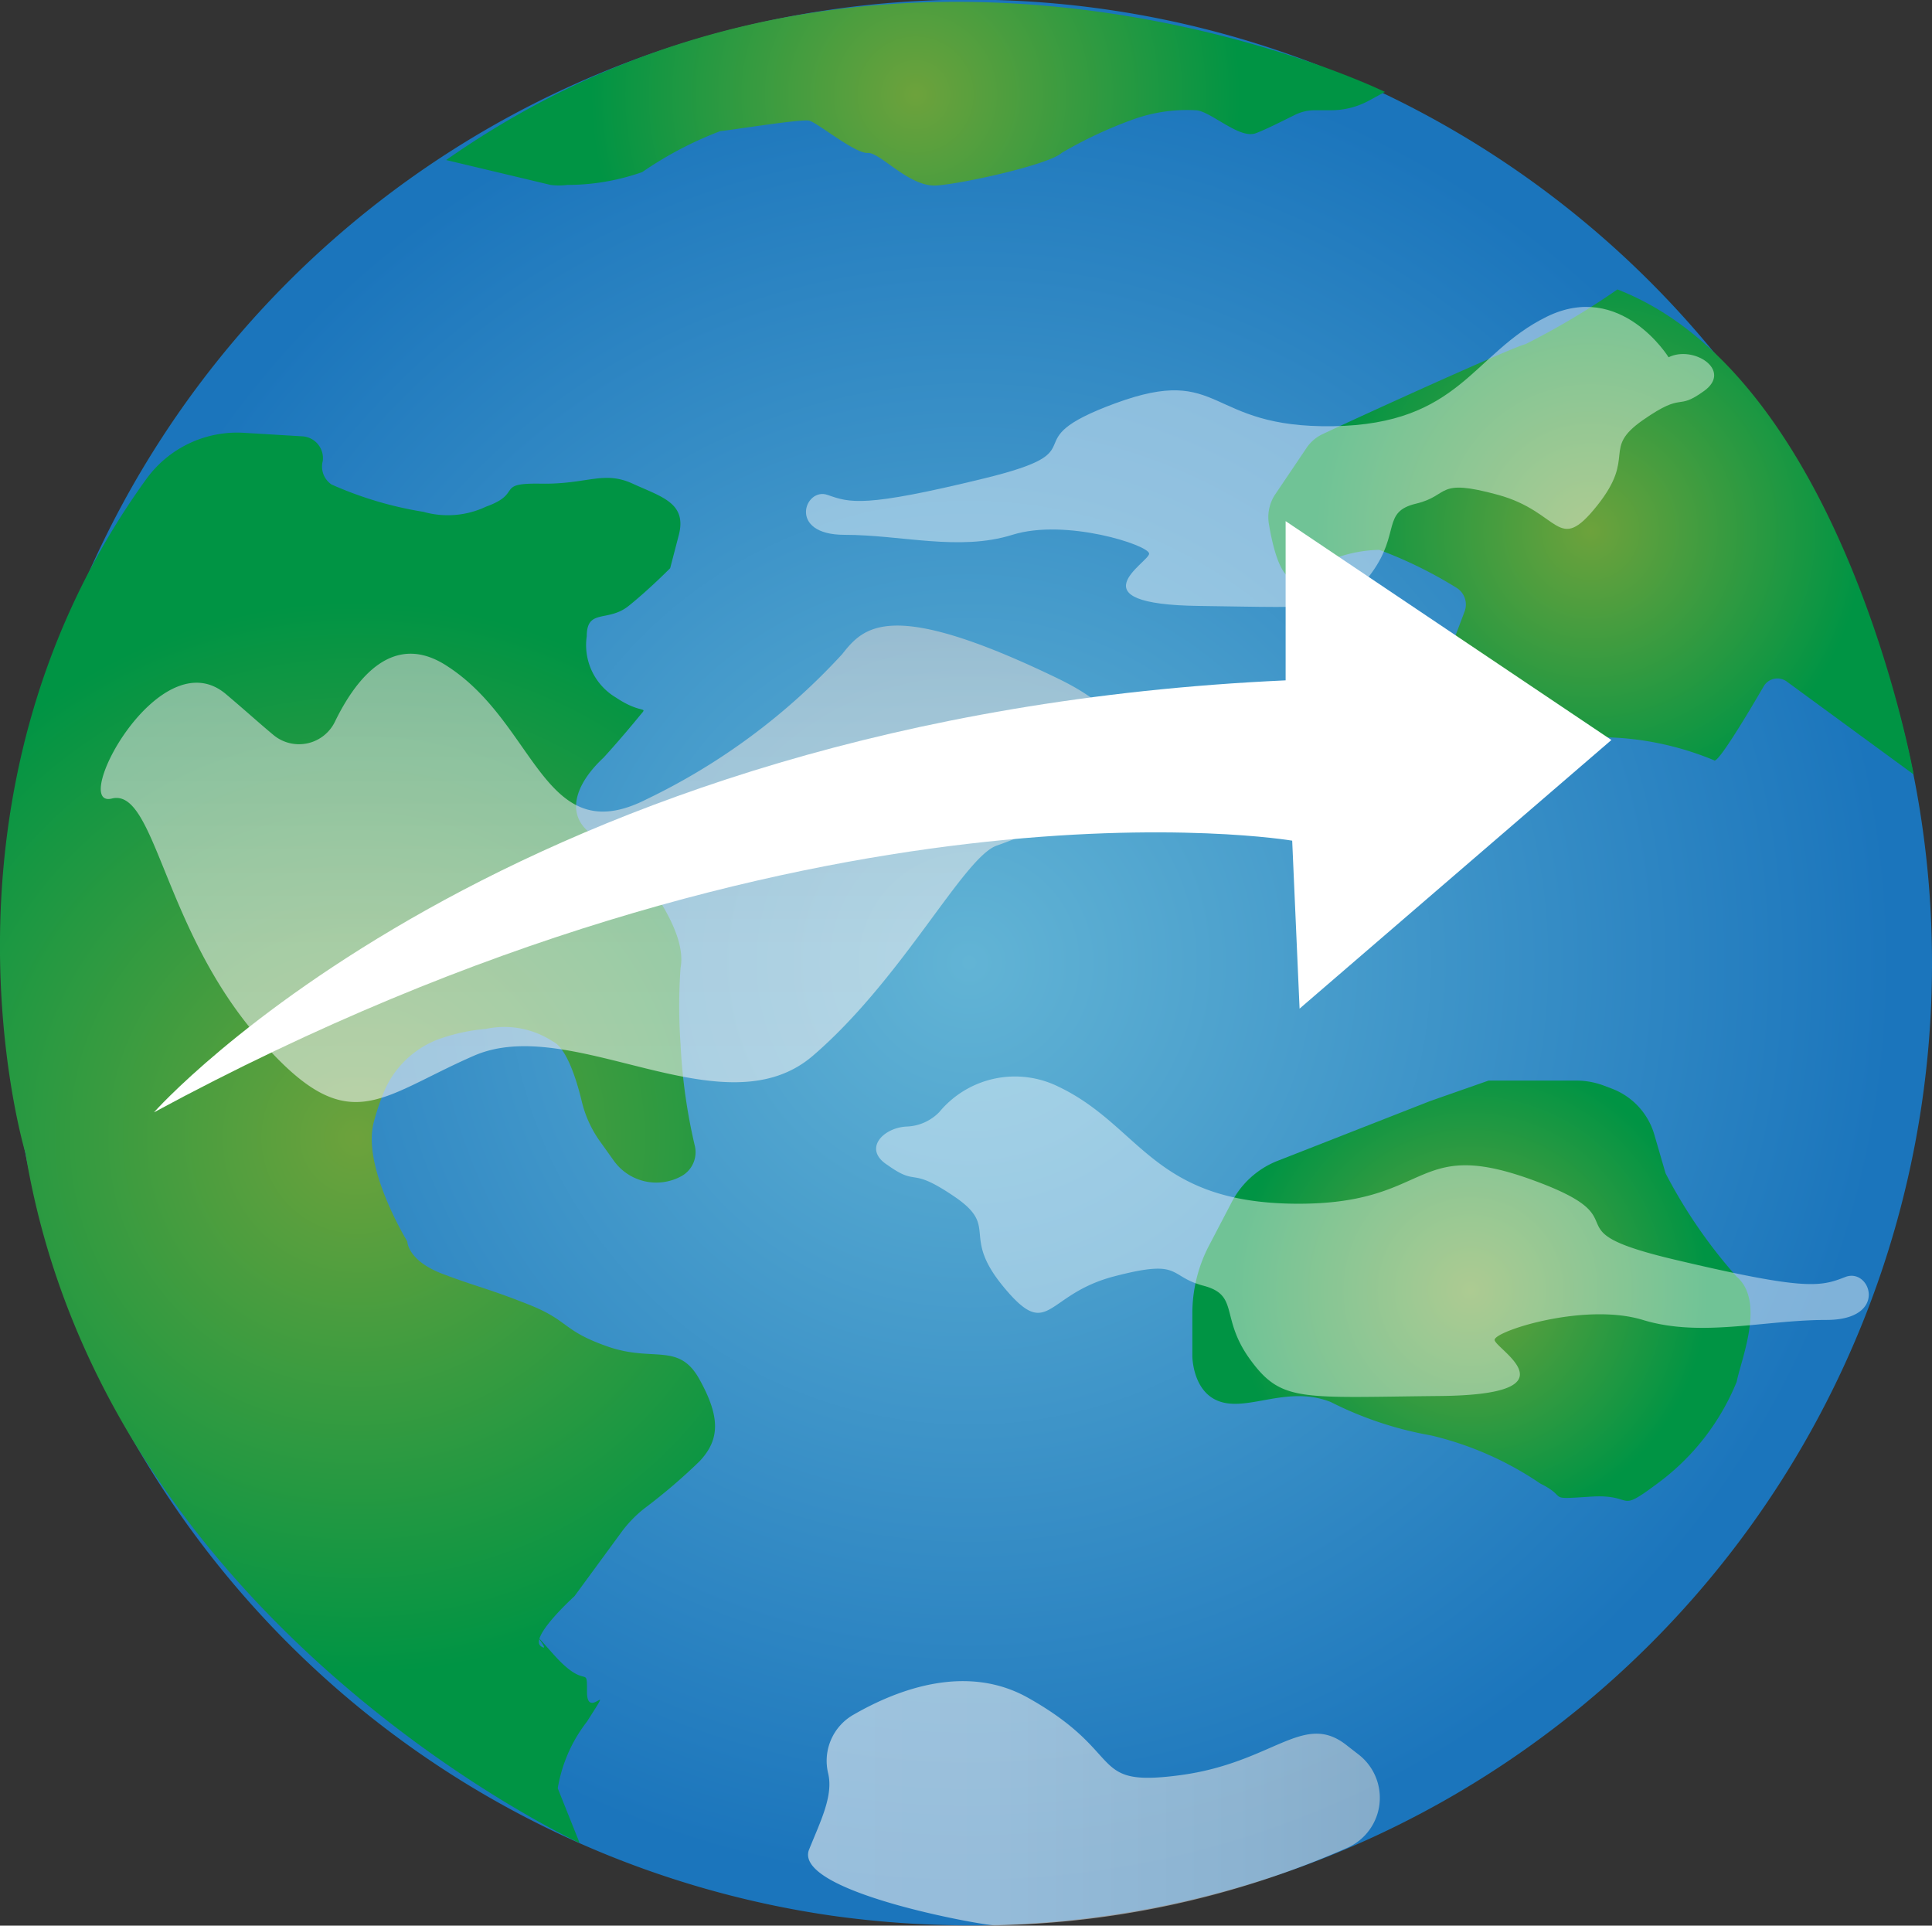
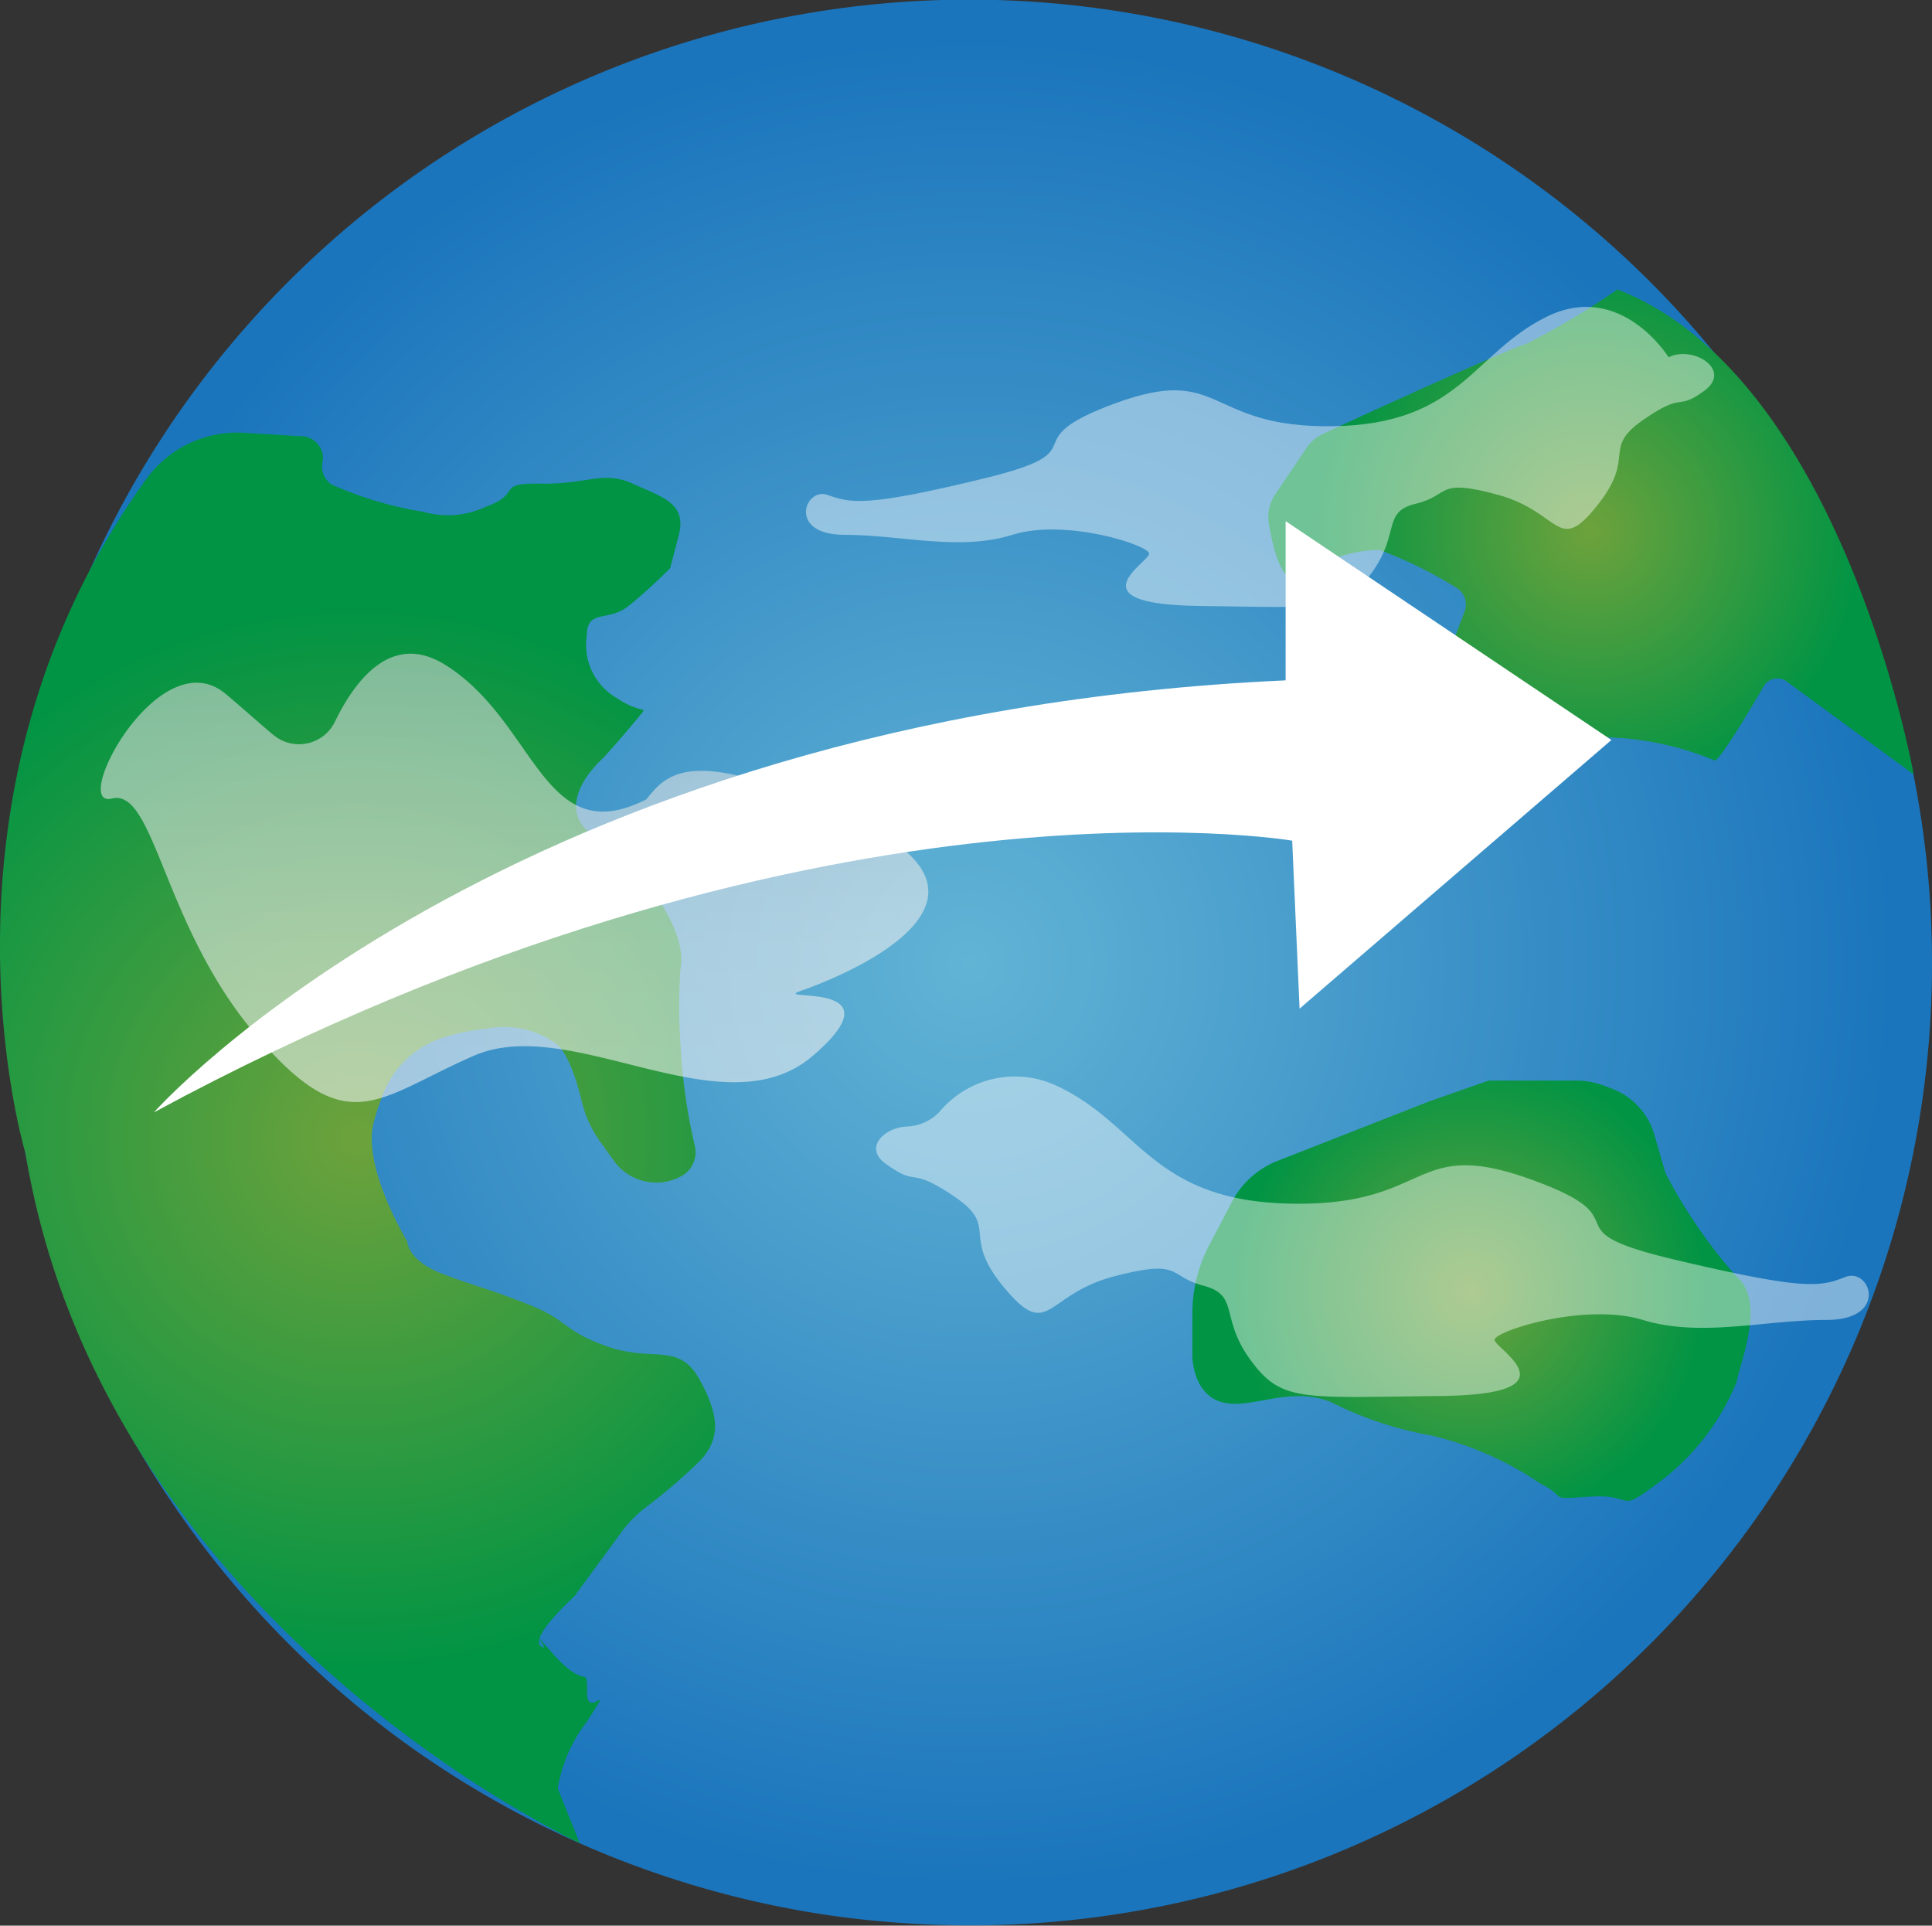
<svg xmlns="http://www.w3.org/2000/svg" xmlns:xlink="http://www.w3.org/1999/xlink" viewBox="0 0 70.63 70.39">
  <rect x="0" y="0" width="70.63" height="70.39" fill="#333333" stroke="none" />
  <defs>
    <style>.cls-1{fill:url(#radial-gradient);}.cls-2{fill:url(#radial-gradient-2);}.cls-3{fill:url(#radial-gradient-3);}.cls-4{fill:url(#radial-gradient-4);}.cls-5{fill:url(#radial-gradient-5);}.cls-6,.cls-8{opacity:0.58;}.cls-6{fill:url(#linear-gradient);}.cls-7,.cls-9{fill:#fff;}.cls-7{opacity:0.44;}.cls-8{fill:url(#linear-gradient-2);}</style>
    <radialGradient id="radial-gradient" cx="35.43" cy="35.19" r="35.19" gradientUnits="userSpaceOnUse">
      <stop offset="0" stop-color="#62b4d5" />
      <stop offset="0.96" stop-color="#1b75bc" />
    </radialGradient>
    <radialGradient id="radial-gradient-2" cx="13.06" cy="41.59" r="20.43" gradientUnits="userSpaceOnUse">
      <stop offset="0" stop-color="#6da23c" />
      <stop offset="0.96" stop-color="#009444" />
    </radialGradient>
    <radialGradient id="radial-gradient-3" cx="53.76" cy="47.17" r="9.02" xlink:href="#radial-gradient-2" />
    <radialGradient id="radial-gradient-4" cx="58.15" cy="19.41" r="10.42" xlink:href="#radial-gradient-2" />
    <radialGradient id="radial-gradient-5" cx="33.47" cy="3.46" r="12.37" xlink:href="#radial-gradient-2" />
    <linearGradient id="linear-gradient" x1="22.37" y1="40.29" x2="22.37" y2="22.83" gradientUnits="userSpaceOnUse">
      <stop offset="0" stop-color="#f3f4f4" />
      <stop offset="0.33" stop-color="#eeefef" />
      <stop offset="0.75" stop-color="#dee0e0" />
      <stop offset="1" stop-color="#d1d3d4" />
    </linearGradient>
    <linearGradient id="linear-gradient-2" x1="29.54" y1="65.92" x2="50.47" y2="65.92" xlink:href="#linear-gradient" />
  </defs>
  <title>International Hover</title>
  <g id="Layer_2" data-name="Layer 2">
    <g id="Layer_1-2" data-name="Layer 1">
      <path class="cls-1" d="M70.63,35.19a35.14,35.14,0,0,1-35.2,35.19,36.35,36.35,0,0,1-5-.35A35.2,35.2,0,1,1,70.63,35.19Z" />
      <path class="cls-2" d="M8.9,15.82l2.16.13a.8.8,0,0,1,.74.9.79.79,0,0,0,.32.86,13.49,13.49,0,0,0,3.36,1,3.27,3.27,0,0,0,2.29-.19c1.37-.49.3-.87,2-.84s2.29-.49,3.36,0,2,.71,1.68,1.9l-.31,1.19s-.76.77-1.52,1.38-1.53.08-1.53,1.11a2.23,2.23,0,0,0,1.07,2.24c.91.61,1.17.31.91.61-.82,1-1.37,1.59-1.37,1.59-1.07,1-1.37,2.09-.46,2.77a7.59,7.59,0,0,1,2,1.67c.46.69,1.49,2.12,1.28,3.24a19.61,19.61,0,0,0,0,2.79,20.43,20.43,0,0,0,.52,3.71A1,1,0,0,1,24.9,43h0a1.91,1.91,0,0,1-2.46-.57l-.55-.77a4.22,4.22,0,0,1-.61-1.35c-.19-.81-.56-2-1.07-2.24a3.23,3.23,0,0,0-2.44-.46A6.88,6.88,0,0,0,16,38a3.51,3.51,0,0,0-2,2,8.8,8.8,0,0,0-.33,1c-.46,1.64,1.22,4.38,1.22,4.38s0,.7,1.3,1.19,1.6.51,3.12,1.11,1.22.95,2.9,1.54,2.6-.17,3.36,1.2.76,2.2,0,3a21,21,0,0,1-2,1.71,4.49,4.49,0,0,0-.81.82L21,58.35s-1.68,1.52-1.22,1.83-.76-1.07.46.3,1.22.31,1.22,1.38,1.07-.61,0,1.07a5.43,5.43,0,0,0-1.07,2.44l.8,2S3.78,59.37.93,42.15c0,0-3.95-13.06,4.42-24.64A4.1,4.1,0,0,1,8.9,15.82Z" />
      <path class="cls-3" d="M52.28,40.25l-5.59,2.19A3.22,3.22,0,0,0,45,44l-.8,1.53A5.36,5.36,0,0,0,43.59,48v1.57s0,1.37,1.06,1.68,2.45-.61,4,0a13.13,13.13,0,0,0,3.66,1.22,12,12,0,0,1,4,1.76c1.07.53.15.59,1.83.48s.92.66,2.45-.48a8.66,8.66,0,0,0,2.9-3.72c.15-.79,1.06-2.93,0-3.84a18.58,18.58,0,0,1-2.6-3.78l-.41-1.41a2.56,2.56,0,0,0-1.54-1.68l-.29-.11a2.87,2.87,0,0,0-1.05-.19H54.42Z" />
      <path class="cls-4" d="M59.13,10.58a27.75,27.75,0,0,1-3.36,2c-.53.13-6,2.62-7.42,3.29a1.45,1.45,0,0,0-.59.51L46.6,18.1a1.51,1.51,0,0,0-.22,1c.14.87.48,2.39,1.15,2a5,5,0,0,1,2.89-1,15.75,15.75,0,0,1,2.8,1.37.72.72,0,0,1,.32.89l-.82,2.17s.76,2.44,2,2.44a40.89,40.89,0,0,1,4.43,0,11,11,0,0,1,3.51.82c.11.18,1.24-1.71,1.81-2.69a.58.58,0,0,1,.86-.18l4.63,3.39S67.37,13.78,59.13,10.58Z" />
-       <path class="cls-5" d="M16.31,5.85l3.82.91a2.47,2.47,0,0,0,.61,0,8.26,8.26,0,0,0,2.74-.47,13.43,13.43,0,0,1,2.86-1.5c.19,0,2.94-.45,3.24-.38s1.68,1.21,2.14,1.18,1.52,1.26,2.52,1.19,4.12-.77,4.57-1.19a15.72,15.72,0,0,1,2.52-1.19,5.83,5.83,0,0,1,2.37-.37c.53,0,1.6,1.07,2.21.84.4-.15,1-.46,1.41-.66a1.63,1.63,0,0,1,.75-.18h.6a2.91,2.91,0,0,0,1.41-.37l.55-.3S32.5-5.5,16.31,5.85Z" />
-       <path class="cls-6" d="M10,26.87a1.46,1.46,0,0,0,2.25-.5c.75-1.54,2.12-3.35,4.13-2,3.24,2.11,3.5,6.75,7.25,4.85a23.53,23.53,0,0,0,7.16-5.31c.79-1,1.75-2.07,7.86.88s-1,5.7-2.21,6.12S33,35.77,29.72,38.59s-8.81-1.56-12.39,0-4.62,3.19-8-.79-3.67-9-5.24-8.61,1.75-5.91,4.19-3.8C9,26,9.53,26.48,10,26.87Z" />
+       <path class="cls-6" d="M10,26.87a1.46,1.46,0,0,0,2.25-.5c.75-1.54,2.12-3.35,4.13-2,3.24,2.11,3.5,6.75,7.25,4.85c.79-1,1.75-2.07,7.86.88s-1,5.7-2.21,6.12S33,35.77,29.72,38.59s-8.81-1.56-12.39,0-4.62,3.19-8-.79-3.67-9-5.24-8.61,1.75-5.91,4.19-3.8C9,26,9.53,26.48,10,26.87Z" />
      <path class="cls-7" d="M33.16,41.18a1.75,1.75,0,0,0,1.18-.53,3.59,3.59,0,0,1,4.35-.93c3,1.43,3.43,4.2,8.55,4.28s4.35-2.45,8.69-.9.46,1.8,5.27,2.94,5.34,1,6.26.64,1.6,1.57-.69,1.57-4.58.65-6.71,0-5.43.41-5.42.73,3.07,2-2,2.05-5.78.24-6.92-1.31S45.33,47.35,44,47s-.76-1-3.28-.34-2.36,2.38-4,.42-.15-2.2-1.83-3.34-1.29-.33-2.44-1.15C31.52,42,32.3,41.21,33.16,41.18Z" />
      <path class="cls-7" d="M61,13.06s-1.74-2.82-4.46-1.48-3.14,3.93-7.81,4-4-2.29-7.95-.84-.42,1.68-4.81,2.75-4.89.89-5.72.6-1.47,1.46.62,1.46,4.19.61,6.14,0,5,.38,5,.69-2.82,1.85,1.83,1.91,5.28.22,6.32-1.23.35-2.21,1.61-2.51.7-.95,3-.32,2.16,2.22,3.62.39.14-2.06,1.68-3.13,1.18-.3,2.23-1.06S61.9,12.61,61,13.06Z" />
-       <path class="cls-8" d="M30.27,64.8a1.94,1.94,0,0,1,.95-2.13c1.6-.92,4.11-1.87,6.36-.61,3.67,2.06,2.14,3.29,5.57,2.83s4.51-2.37,6.11-1.07l.4.31a2,2,0,0,1-.37,3.4,33.45,33.45,0,0,1-12.93,2.85c-.45,0-7.32-1.22-6.79-2.75C30,66.56,30.48,65.63,30.27,64.8Z" />
      <path class="cls-9" d="M5.63,40.66S18.44,26.17,47,24.87V19.05l11.91,8-11.4,9.82-.27-6.14S29.57,27.72,5.63,40.66Z" />
    </g>
  </g>
</svg>